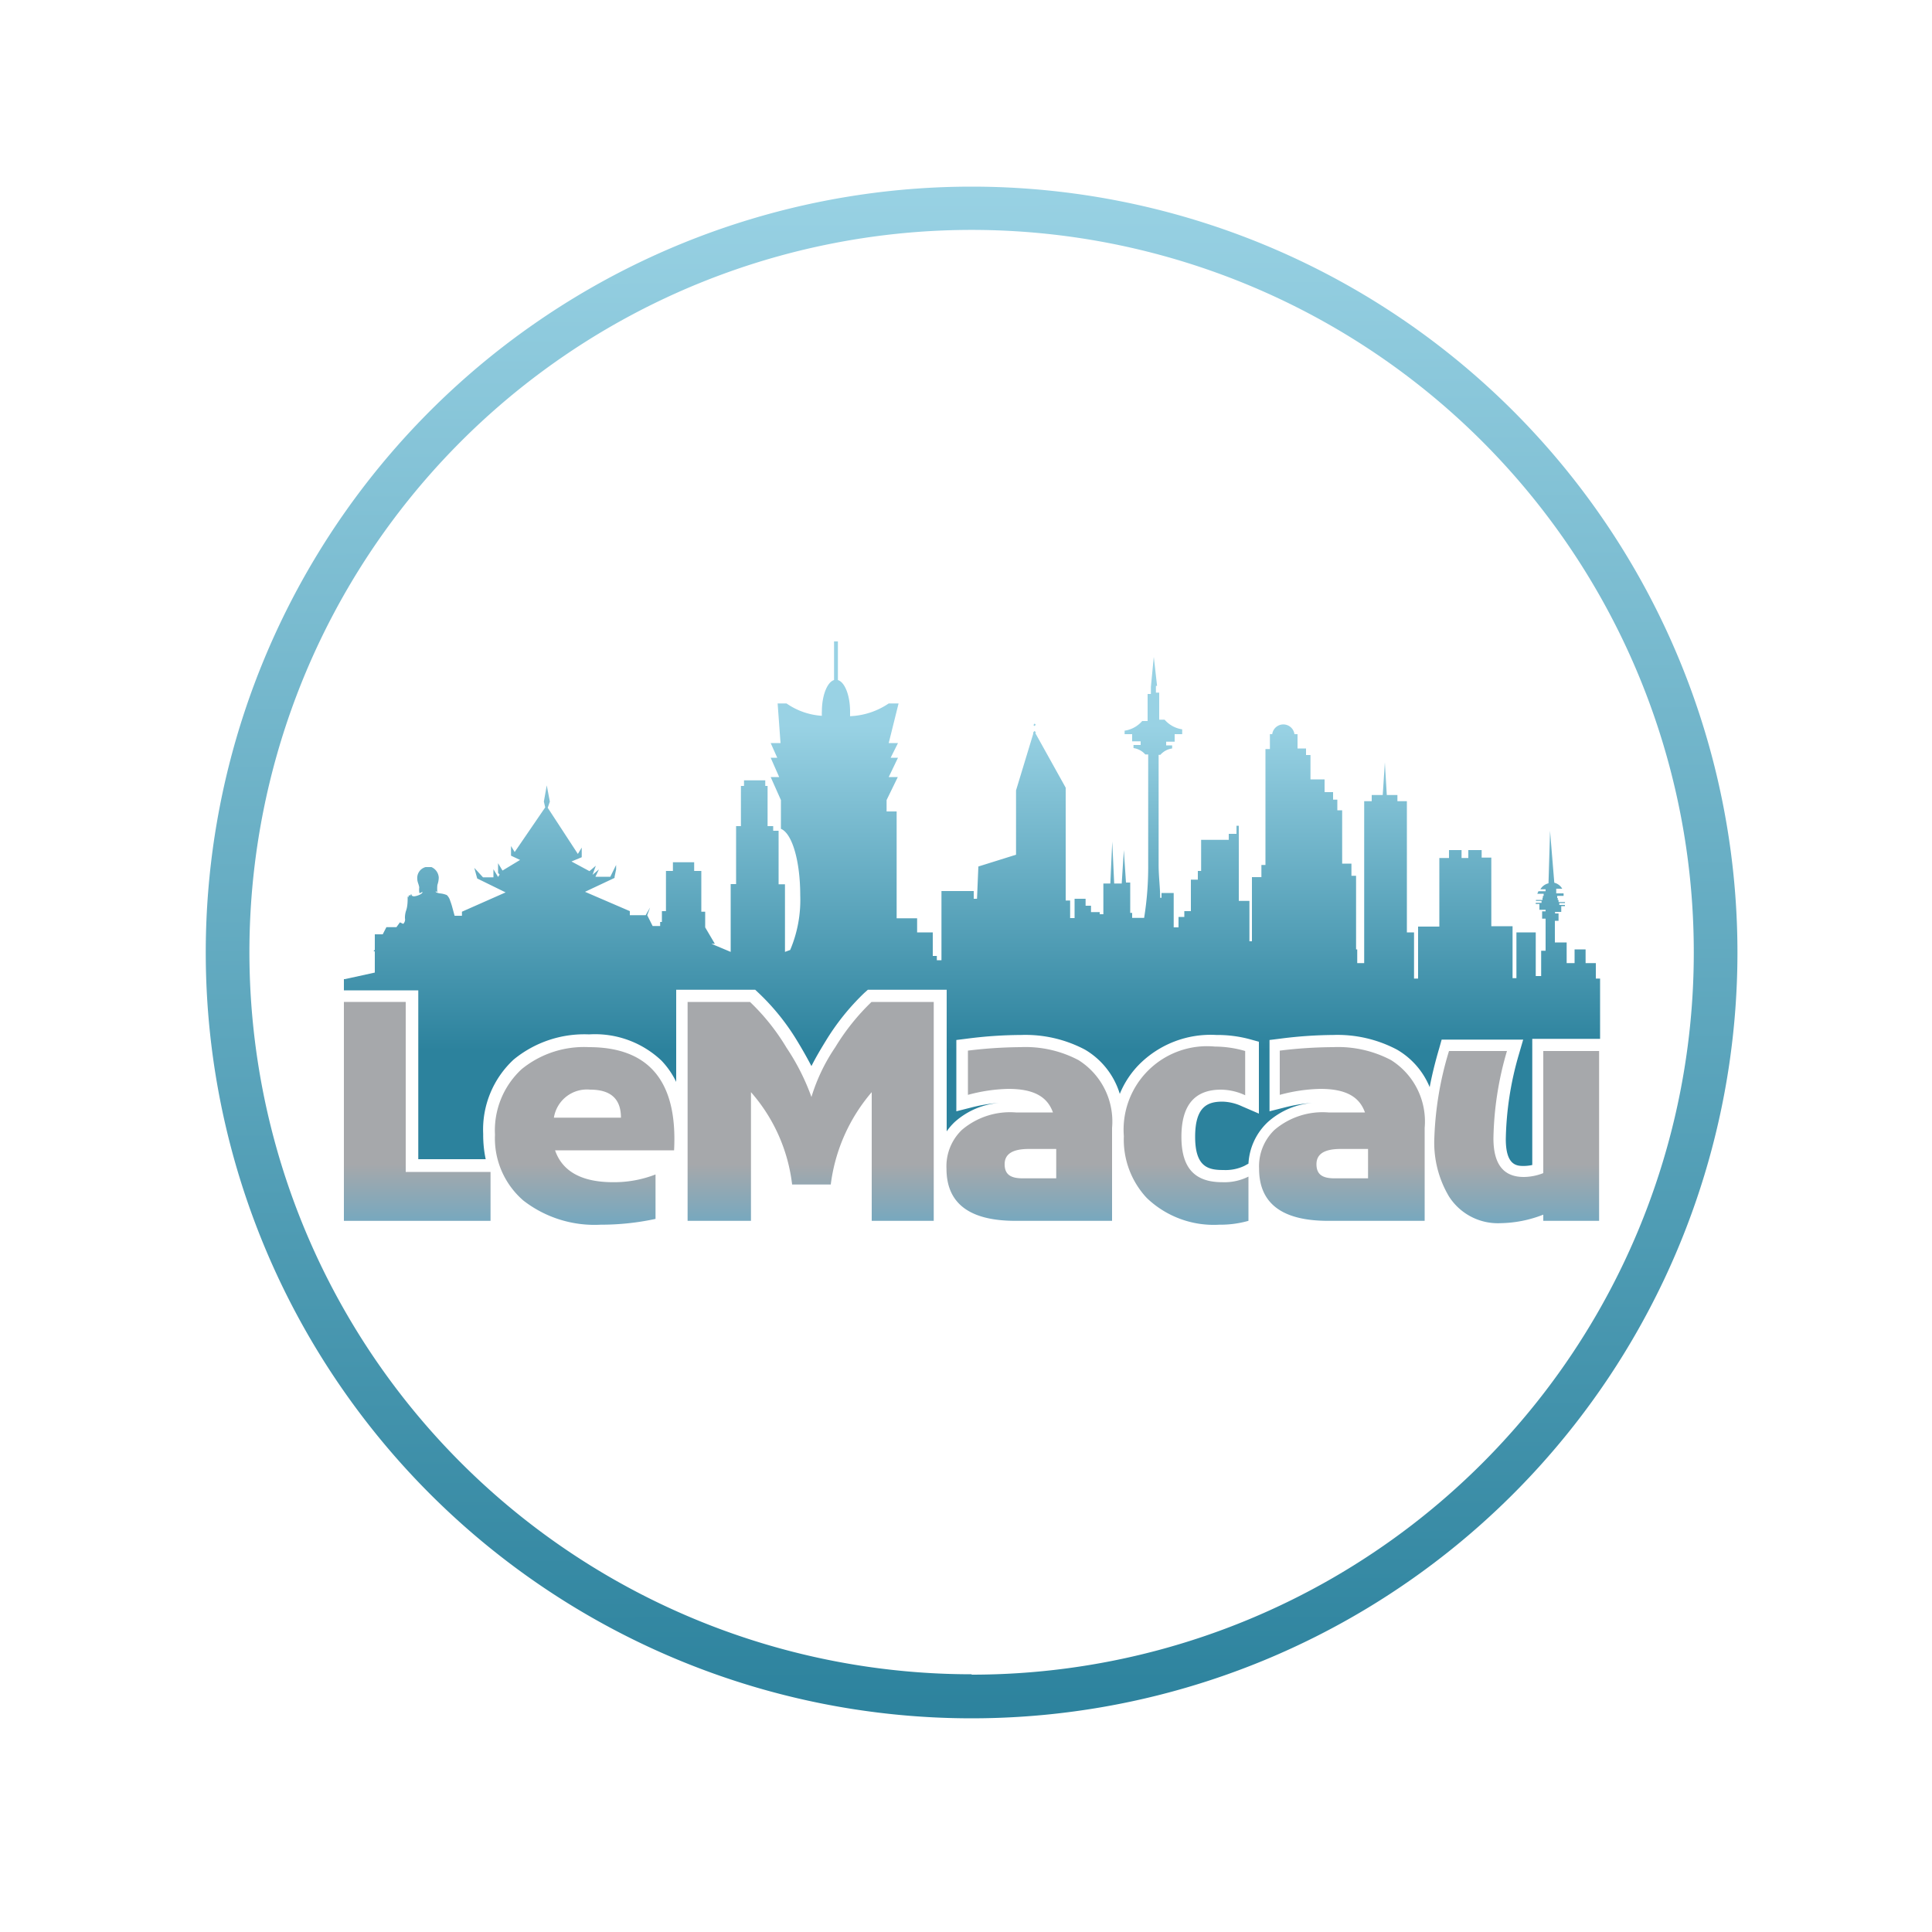
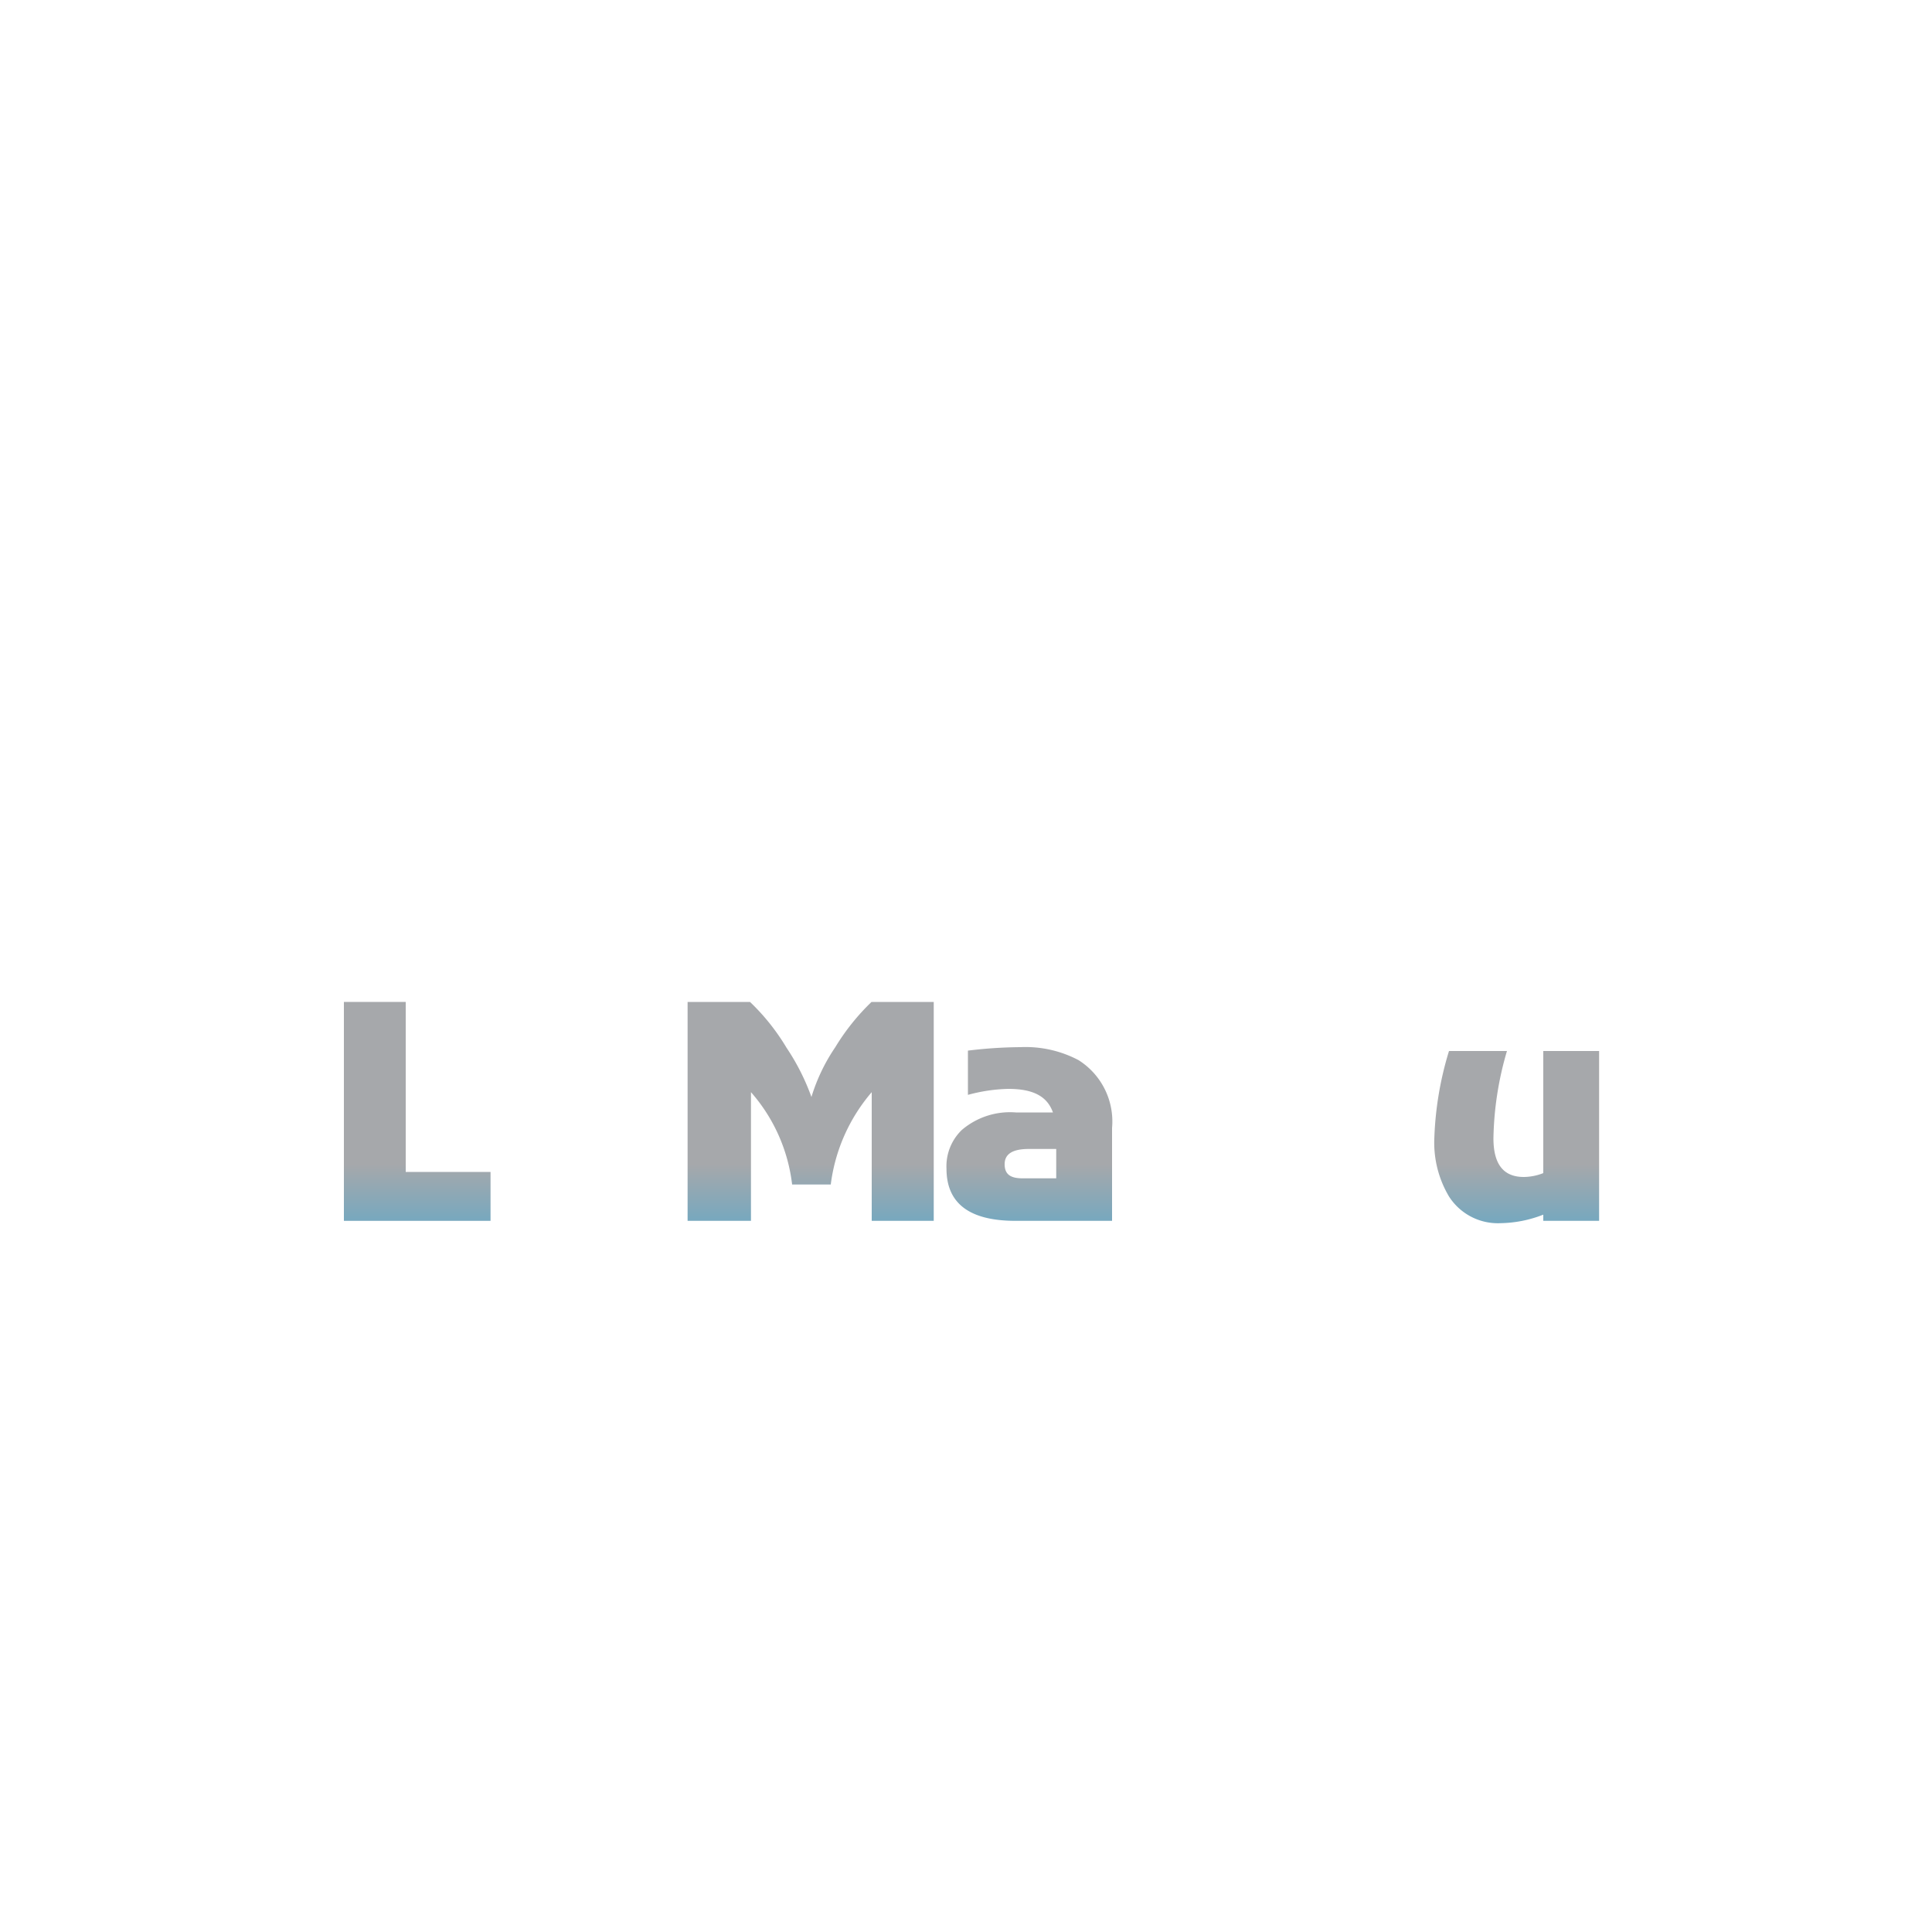
<svg xmlns="http://www.w3.org/2000/svg" xmlns:xlink="http://www.w3.org/1999/xlink" id="Layer_1" data-name="Layer 1" viewBox="0 0 100 100">
  <defs>
    <style>.cls-1{fill:url(#linear-gradient);}.cls-2{fill:url(#linear-gradient-2);}.cls-3{fill:url(#linear-gradient-3);}.cls-4{fill:url(#linear-gradient-4);}.cls-5{fill:url(#linear-gradient-5);}.cls-6{fill:url(#linear-gradient-6);}.cls-7{fill:url(#linear-gradient-7);}.cls-8{fill:url(#linear-gradient-8);}.cls-9{fill:url(#linear-gradient-9);}</style>
    <linearGradient id="linear-gradient" x1="50.22" y1="9.13" x2="50.35" y2="89.21" gradientUnits="userSpaceOnUse">
      <stop offset="0" stop-color="#99d2e4" />
      <stop offset="1" stop-color="#2c829d" />
    </linearGradient>
    <linearGradient id="linear-gradient-2" x1="50.29" y1="37.55" x2="50.29" y2="54.36" xlink:href="#linear-gradient" />
    <linearGradient id="linear-gradient-3" x1="21.61" y1="68.28" x2="21.61" y2="60.25" gradientUnits="userSpaceOnUse">
      <stop offset="0" stop-color="#26a9e0" />
      <stop offset="1" stop-color="#a6a8ab" />
    </linearGradient>
    <linearGradient id="linear-gradient-4" x1="30.28" y1="68.28" x2="30.28" y2="60.25" xlink:href="#linear-gradient-3" />
    <linearGradient id="linear-gradient-5" x1="41.97" y1="68.28" x2="41.97" y2="60.25" xlink:href="#linear-gradient-3" />
    <linearGradient id="linear-gradient-6" x1="53.29" y1="68.28" x2="53.29" y2="60.25" xlink:href="#linear-gradient-3" />
    <linearGradient id="linear-gradient-7" x1="61.4" y1="68.28" x2="61.4" y2="60.25" xlink:href="#linear-gradient-3" />
    <linearGradient id="linear-gradient-8" x1="69.43" y1="68.28" x2="69.43" y2="60.25" xlink:href="#linear-gradient-3" />
    <linearGradient id="linear-gradient-9" x1="78.53" y1="68.28" x2="78.53" y2="60.25" xlink:href="#linear-gradient-3" />
  </defs>
-   <path class="cls-1" d="M50.29,9.66A39.64,39.64,0,1,0,89.93,49.3,39.64,39.64,0,0,0,50.29,9.66Zm0,77A37.38,37.38,0,1,1,87.67,49.3,37.37,37.37,0,0,1,50.29,86.68Z" />
-   <path class="cls-2" d="M21.65,60h3.49a6,6,0,0,1-.13-1.3,4.94,4.94,0,0,1,1.58-3.86,5.76,5.76,0,0,1,3.9-1.3,5,5,0,0,1,3.75,1.36A4.3,4.3,0,0,1,35,56V51.23h4.09l.18.17a11.83,11.83,0,0,1,2,2.49c.28.46.52.89.73,1.29.2-.4.45-.83.74-1.3a12.27,12.27,0,0,1,2-2.49l.18-.16H49v7.33a3.07,3.07,0,0,1,.41-.48,3.92,3.92,0,0,1,2.42-1,7.8,7.8,0,0,0-1.54.24l-.79.2V53.83l.56-.07a22.28,22.28,0,0,1,2.79-.19,6.59,6.59,0,0,1,3.31.76,4,4,0,0,1,1.8,2.29,4.7,4.7,0,0,1,1-1.52,5.22,5.22,0,0,1,4-1.53,6.46,6.46,0,0,1,1.73.22l.47.13v3.72l-.88-.38a2.54,2.54,0,0,0-1-.24c-.74,0-1.42.22-1.42,1.82s.71,1.72,1.48,1.72a2.27,2.27,0,0,0,1.06-.21l.22-.12a3.18,3.18,0,0,1,1-2.15,3.92,3.92,0,0,1,2.42-1,7.8,7.8,0,0,0-1.54.24l-.79.2V53.83l.56-.07A22.28,22.28,0,0,1,69,53.57a6.59,6.59,0,0,1,3.31.76A4,4,0,0,1,74,56.27c.12-.64.29-1.32.49-2l.13-.46h4.22l-.23.79a16.55,16.55,0,0,0-.67,4.36c0,1.39.59,1.39.94,1.39a2.18,2.18,0,0,0,.43-.05V53.77h3.51V50.65H82.6v-.8h-.53v-.71H81.5v.71h-.41V48.78h-.61l0-1.12h.19v-.38h-.18V47.2h.32v-.3H81v-.06h-.29v-.1H81a.07.07,0,0,0,0-.05h-.33v-.11h.32a.43.43,0,0,1,0,0h-.36v-.1h.34l0,0h-.37v-.11h.33a1.12,1.12,0,0,0,0-.13h-.38V46h.31a.65.65,0,0,0-.41-.31L80.23,43l-.08,2.72a.66.66,0,0,0-.42.31H80v.1h-.37l-.06.13h.33v.11h-.37a.43.43,0,0,0,0,0h.33v.1h-.35l0,0h.33v.11h-.34v.05h.29v.1h-.3v.06h.19v.3H80v.08h-.18v.38H80l0,1.66h-.23v1.31h-.28V48.26h-1v2.37h-.2V47.94h-1.1V44.39h-.5V44H76v.41h-.35V44H75v.41h-.5v3.55h-1.1v2.69h-.21V48.26h-.37V41.47h-.49v-.32h-.55l-.1-1.69-.11,1.69H71v.32h-.2l0-.78,0,.78h-.19v8.38h-.36v-.71h-.06V45.33h-.24V44.7h-.48V41.94h-.25v-.55H69V41h-.44v-.66h-.73V39.08h-.23v-.34h-.44V38H67a.58.58,0,0,0-1.15,0h-.12v.77h-.23v6h-.21v.63h-.49v3.32h-.13v-.14h0V46.63h-.55V42.74H64v.42h-.4v.31H62.17v1.61H62v.45h-.36v1.63H61.3v.3H61V48h-.25V46.22h-.63v.25h-.07c0-.53-.08-1.1-.08-1.71V39.07h.09a1,1,0,0,1,.61-.33v-.16h-.31v-.19h.44V38h.39v-.25a1.49,1.49,0,0,1-.91-.5H60v-1.4h-.17V35.5h.06L59.72,34l-.15,1.55h0v.37h-.17v1.4h-.28a1.49,1.49,0,0,1-.91.5V38h.39v.37h.44v.19h-.37v.16a1,1,0,0,1,.61.33h.15v5.69a16.64,16.64,0,0,1-.21,2.77H58.6v-.26h-.1V45.68h-.22L58.17,44l-.11,1.73h-.39l-.1-2.17-.1,2.17h-.36v1.59h-.19v-.11h-.45v-.33h-.28v-.36h-.57v1h-.23v-.91h-.23V40.77l-1.58-2.84.05,0-.08-.1v-.25l.06-.07-.06-.06,0-1.15,0,1.15-.06.08.06.05v.25l-.07.08,0,.07-.89,2.93v3.33l-1.95.61-.07,1.67H50.4v-.4H48.73V49.7h-.24v-.22h-.21V48.26h-.81v-.73H46.41V42h-.52v-.59l.58-1.19H46l.48-1h-.38l.38-.76H46l.51-2.05H46a3.84,3.84,0,0,1-2,.66c0-.08,0-.16,0-.24,0-.83-.27-1.52-.63-1.63v-2h-.2v2c-.35.1-.63.79-.63,1.63a1.62,1.62,0,0,0,0,.22,3.61,3.61,0,0,1-1.83-.64h-.46l.15,2.05h-.51l.34.76h-.34l.44,1h-.44l.53,1.19V42.9c.59.24,1,1.69,1,3.44a6.64,6.64,0,0,1-.52,2.83l-.27.1v-3.5h-.33V43h-.28v-.24h-.29V40.68h-.12v-.29h-1.1v.29h-.16v2.08h-.25v3h-.28v3.51l-1-.42H37L36.5,48h0v-.81h-.2V45.08h-.37v-.45h-1.1v.45h-.36v2.08h-.21v.56h-.09v.21h-.39l-.28-.56.15-.4-.23.4H32.6v-.21l-2.32-1,1.53-.72v-.06h0l.08-.38,0-.23-.3.61h-.77L31,45l-.33.28,0,0,0,0,.17-.47-.33.28-.93-.5.53-.22v-.5l-.2.33-1.56-2.39.11-.32-.16-.84-.15.84.07.3L26.64,44.1l-.19-.31v.5l.47.22-.91.55-.23-.38v.5l.08.09-.08.12-.24-.4v.42H25l-.45-.49.15.55,1.47.72-2.26,1v.21h-.38l-.12-.44a3.38,3.38,0,0,0-.11-.34.66.66,0,0,0-.17-.29,1.18,1.18,0,0,0-.38-.09,1.09,1.09,0,0,1-.17-.05c-.07-.07,0-.07.06,0a1.68,1.68,0,0,1,0-.39,1.22,1.22,0,0,0,.07-.38.63.63,0,0,0-.38-.54l-.3,0a.58.58,0,0,0-.43.63c0,.14.08.27.1.42a1,1,0,0,0,0,.24c0,.13.1,0,.17,0h0c0,.14-.5.28-.51.2h-.05s0,0,0,0,0,0,0-.07h-.06a.5.5,0,0,0,0,.17s0-.17-.07-.13,0,.15,0,.19,0-.12-.08-.12c0,.24,0,.51-.09.75a1.22,1.22,0,0,0-.05.37.31.31,0,0,1-.09.29l-.17-.08-.18.25h-.38v0H20l-.19.37H19.4v.8l-.07.08h.07v1.1l-1.55.34H17.8v.58h3.85Z" />
  <path class="cls-3" d="M17.8,51.86H21v8.8h4.39v2.53H17.8Z" />
-   <path class="cls-4" d="M33.93,60.79v2.3a13.35,13.35,0,0,1-2.84.3,6,6,0,0,1-4-1.25,4.25,4.25,0,0,1-1.47-3.41A4.31,4.31,0,0,1,27,55.34a5.1,5.1,0,0,1,3.48-1.14c3.12,0,4.6,1.78,4.41,5.34H28.73c.38,1.1,1.39,1.65,3,1.65A5.91,5.91,0,0,0,33.93,60.79Zm-5.26-2.94h3.47c0-1-.56-1.45-1.59-1.45A1.73,1.73,0,0,0,28.67,57.85Z" />
  <path class="cls-5" d="M43,61.31H41a8.79,8.79,0,0,0-2.13-4.78v6.66H35.59V51.86h3.23a11.25,11.25,0,0,1,1.89,2.37A11.64,11.64,0,0,1,42,56.78H42a9.47,9.47,0,0,1,1.23-2.57,11.57,11.57,0,0,1,1.88-2.35h3.22V63.19H45.12V56.53A9.08,9.08,0,0,0,43,61.31Z" />
  <path class="cls-6" d="M50.1,56.67V54.38a23.33,23.33,0,0,1,2.72-.18,5.88,5.88,0,0,1,3,.67,3.75,3.75,0,0,1,1.74,3.51v4.81h-5q-3.57,0-3.57-2.7a2.61,2.61,0,0,1,.79-2,3.84,3.84,0,0,1,2.8-.91H54.5c-.29-.82-1-1.22-2.31-1.22A8.63,8.63,0,0,0,50.1,56.67Zm4.57,2.8H53.25c-.84,0-1.25.26-1.25.79s.31.73.93.73h1.74Z" />
-   <path class="cls-7" d="M64.45,54.4v2.29a3.05,3.05,0,0,0-1.25-.29c-1.37,0-2.05.81-2.05,2.44s.7,2.35,2.11,2.35a2.77,2.77,0,0,0,1.36-.29v2.29a5.31,5.31,0,0,1-1.51.2A5,5,0,0,1,59.35,62a4.42,4.42,0,0,1-1.18-3.19,4.32,4.32,0,0,1,4.71-4.64A5.68,5.68,0,0,1,64.45,54.4Z" />
-   <path class="cls-8" d="M66.24,56.67V54.38A23.33,23.33,0,0,1,69,54.2a5.88,5.88,0,0,1,3,.67,3.75,3.75,0,0,1,1.74,3.51v4.81h-5q-3.57,0-3.57-2.7a2.61,2.61,0,0,1,.79-2,3.84,3.84,0,0,1,2.8-.91h1.89c-.29-.82-1-1.22-2.31-1.22A8.63,8.63,0,0,0,66.24,56.67Zm4.57,2.8H69.39c-.84,0-1.25.26-1.25.79s.31.73.93.73h1.74Z" />
  <path class="cls-9" d="M79.88,60.72V54.4h2.89v8.79H79.88v-.32a6.26,6.26,0,0,1-2.19.44A3,3,0,0,1,75,61.93a5.44,5.44,0,0,1-.76-3A17.29,17.29,0,0,1,75,54.4H78a16.91,16.91,0,0,0-.7,4.52c0,1.34.52,2,1.57,2A2.81,2.81,0,0,0,79.88,60.72Z" />
</svg>